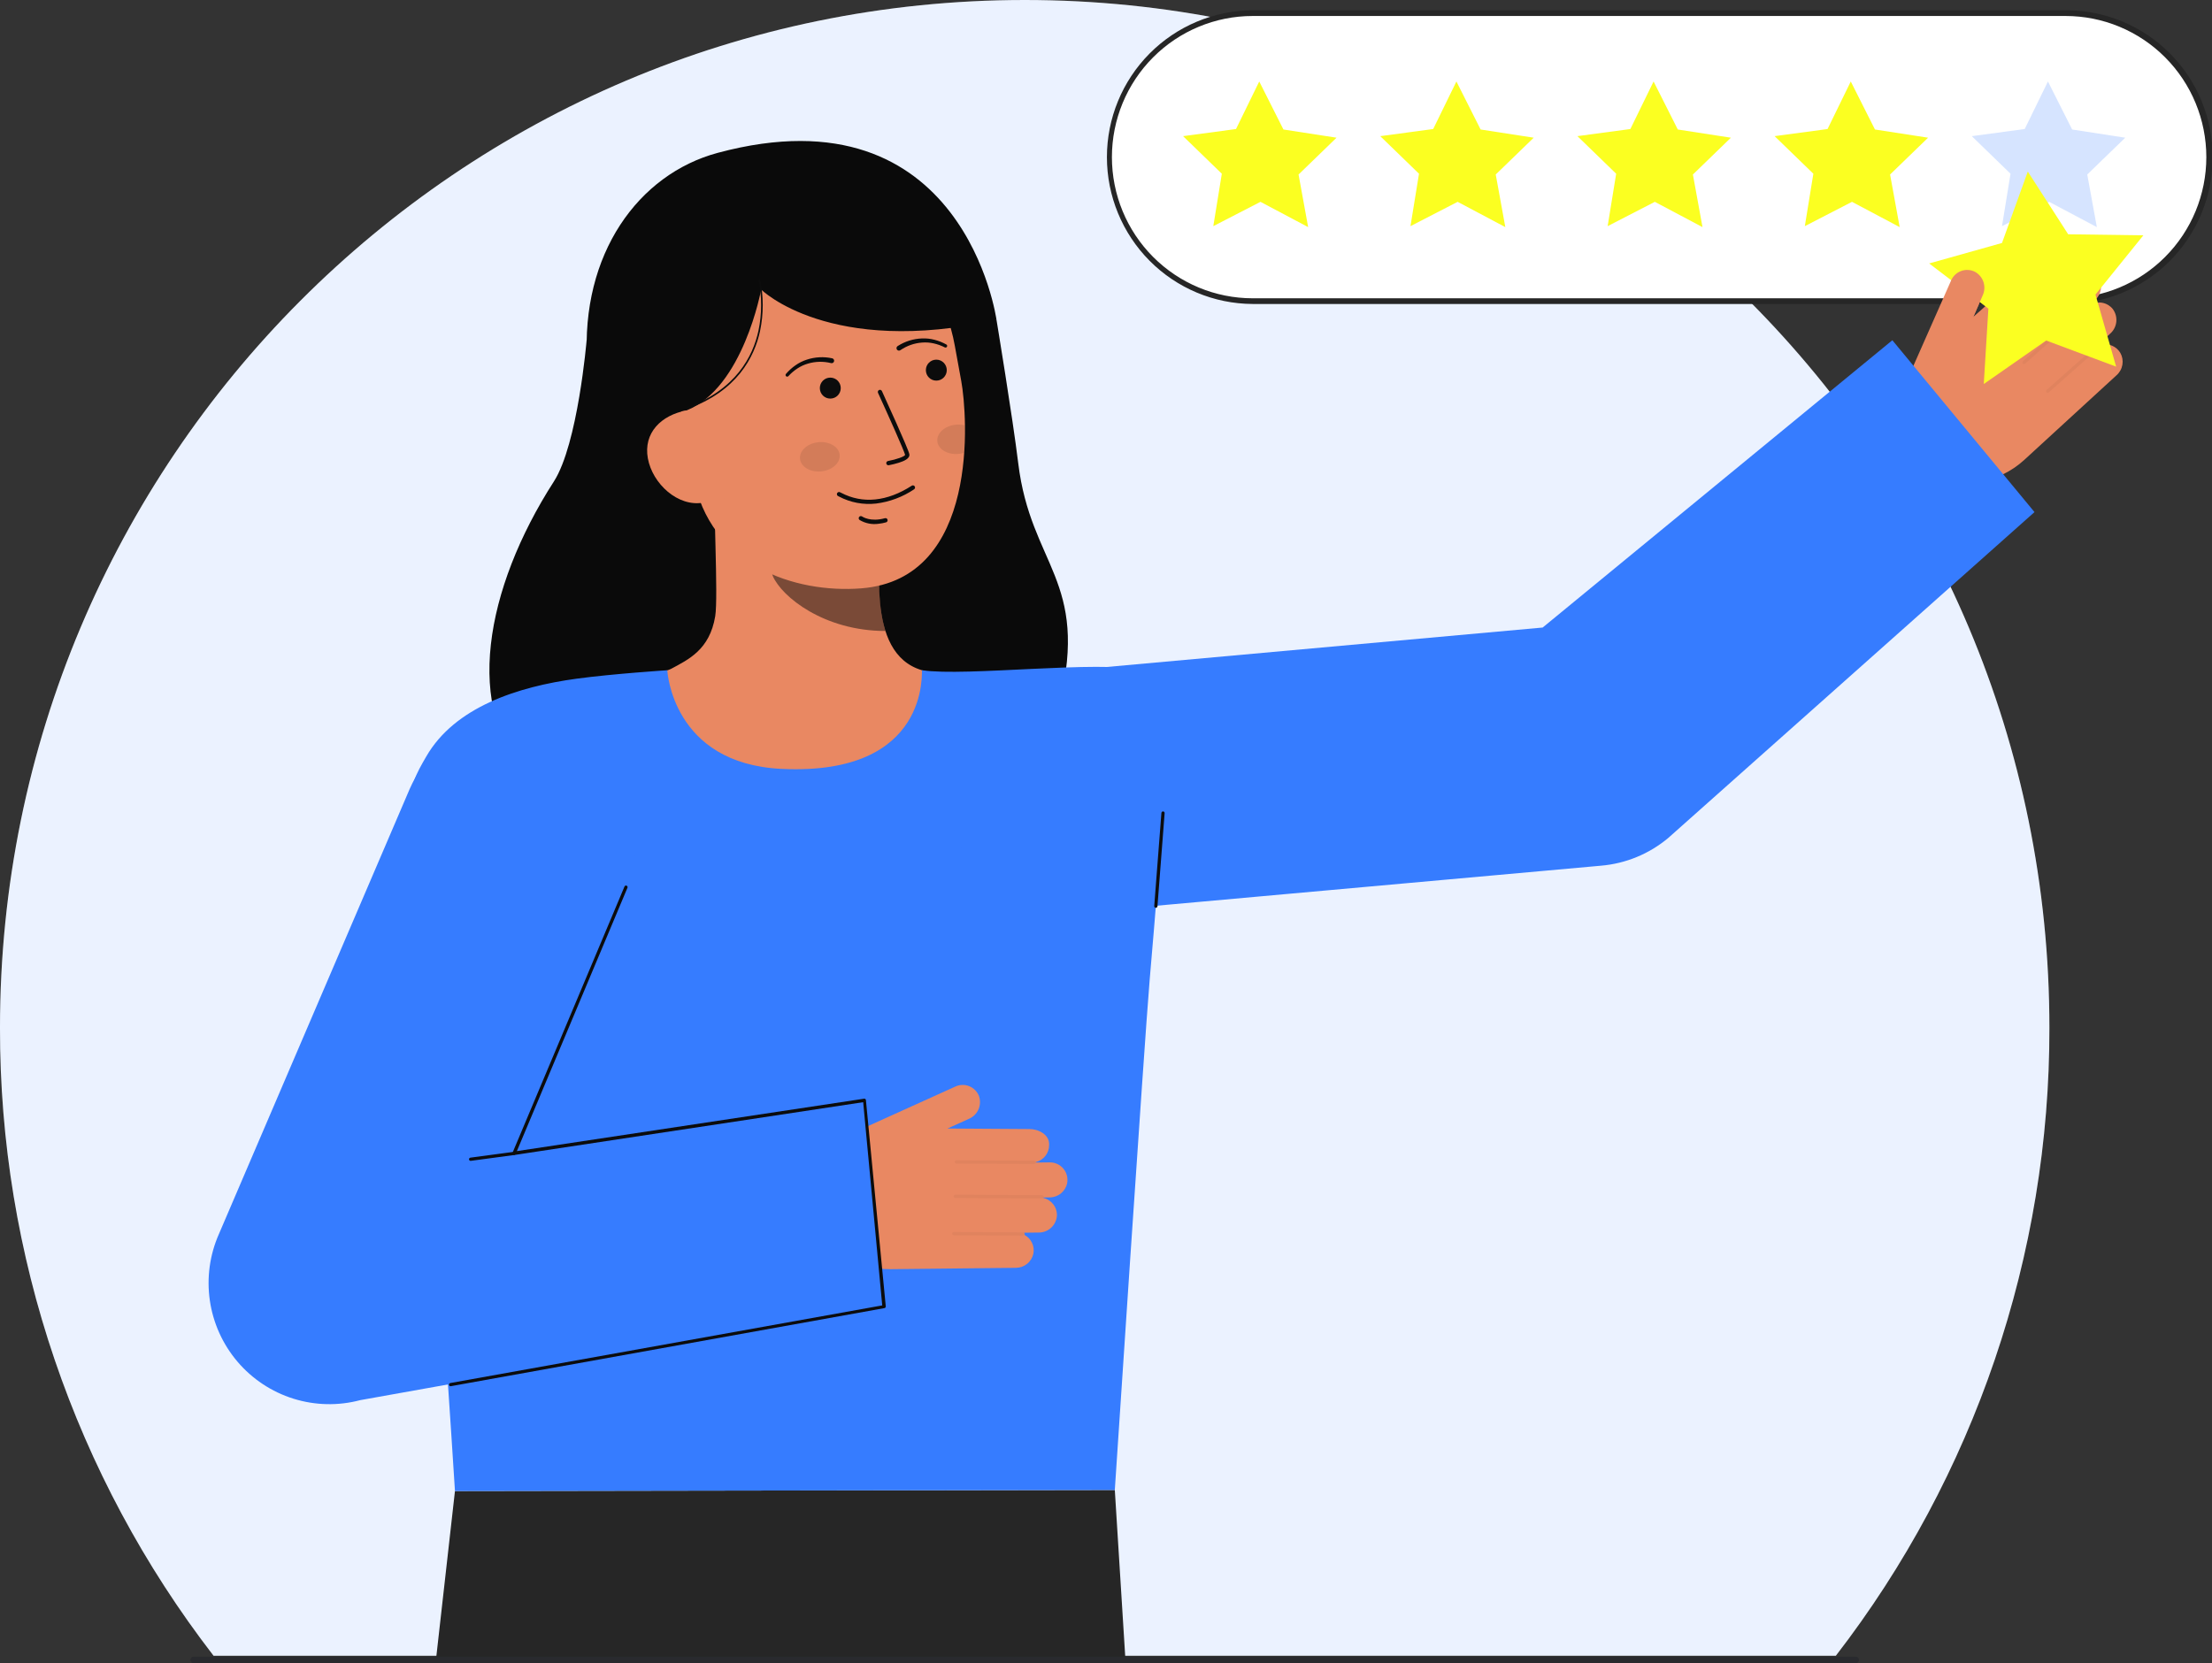
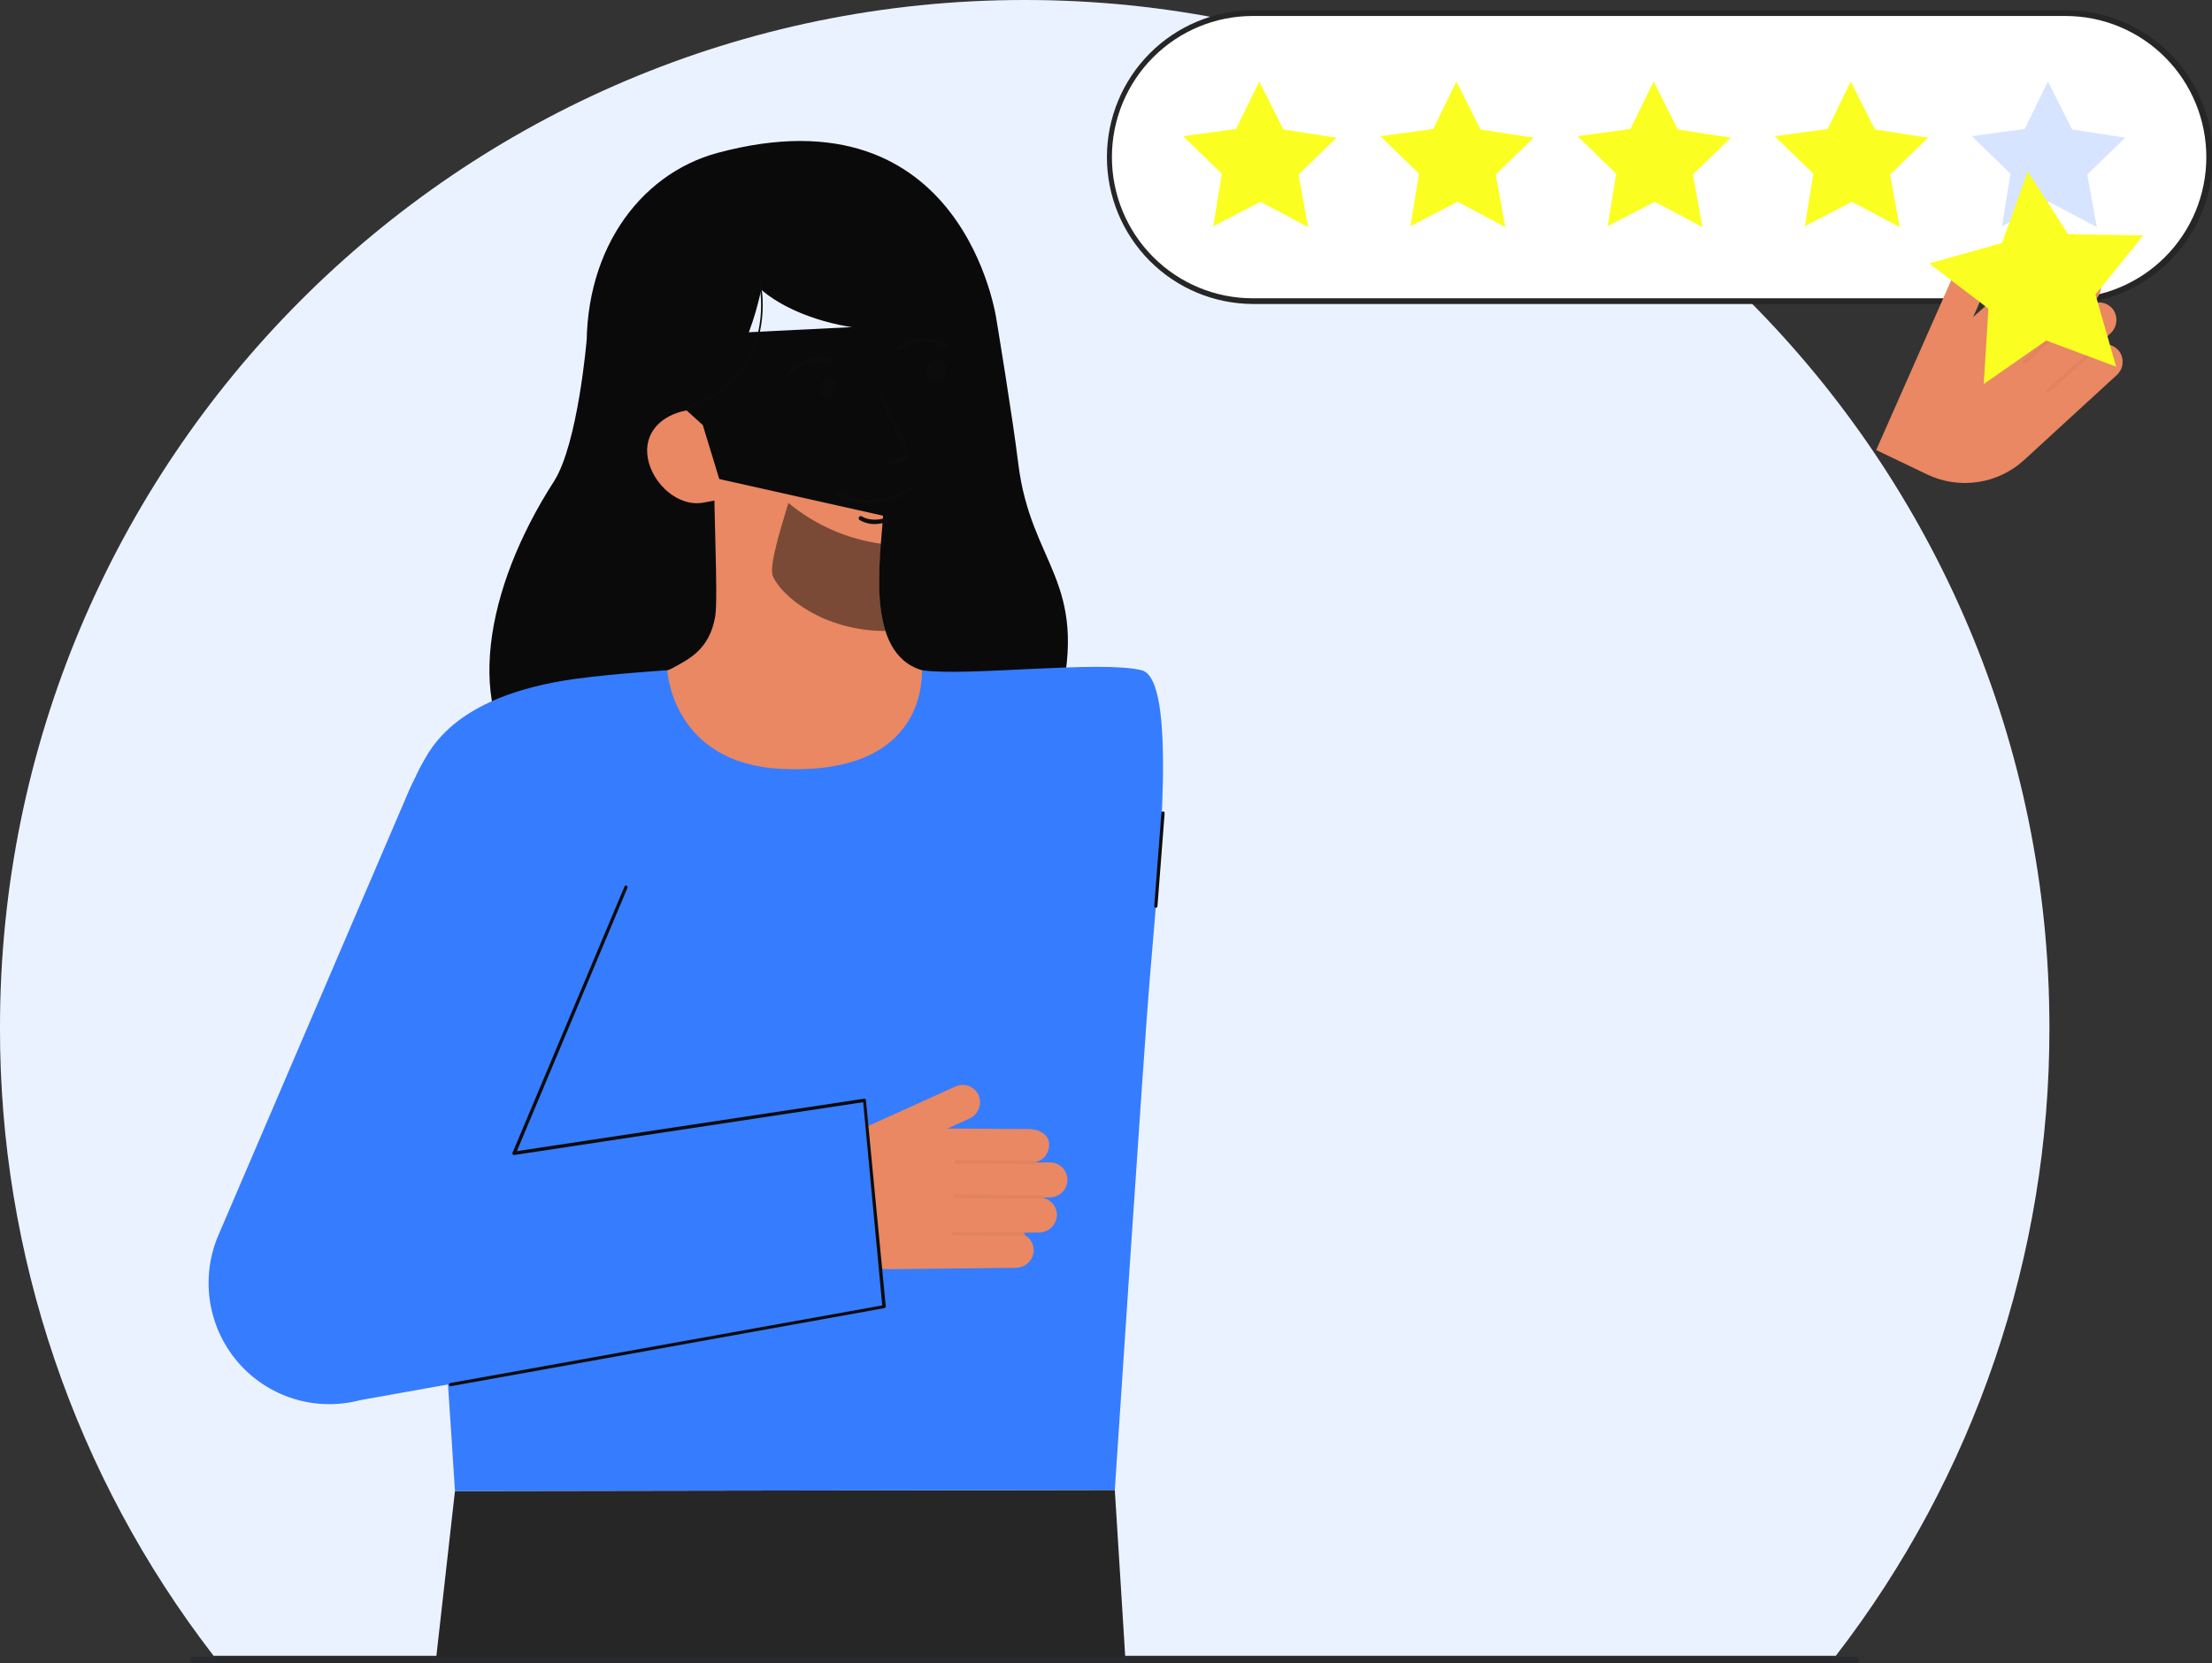
<svg xmlns="http://www.w3.org/2000/svg" width="484" height="364" viewBox="0 0 484 364" fill="none">
  <rect x="0" y="0" width="484" height="364" fill="#333333" stroke="none" />
  <g clip-path="url(#clip0_242_170)">
    <path d="M448.424 224.923C448.502 274.677 432.06 323.041 401.693 362.379H46.73C16.363 323.041 -0.079 274.677 -0.002 224.923C-0.002 100.697 100.385 0 224.216 0C348.048 0 448.424 100.697 448.424 224.923Z" fill="white" />
    <path opacity="0.1" d="M448.424 224.923C448.502 274.677 432.06 323.041 401.693 362.379H46.73C16.363 323.041 -0.079 274.677 -0.002 224.923C-0.002 100.697 100.385 0 224.216 0C348.048 0 448.424 100.697 448.424 224.923Z" fill="#367CFF" />
    <path d="M451.967 2.876H274.088C256.739 2.876 242.674 16.986 242.674 34.391V34.392C242.674 51.797 256.739 65.907 274.088 65.907H451.967C469.317 65.907 483.382 51.797 483.382 34.392V34.391C483.382 16.986 469.317 2.876 451.967 2.876Z" fill="white" />
    <path d="M451.965 66.529H274.086C265.616 66.489 257.506 63.086 251.531 57.063C245.556 51.04 242.201 42.889 242.201 34.392C242.201 25.894 245.556 17.743 251.531 11.72C257.506 5.698 265.616 2.294 274.086 2.254H451.965C456.185 2.235 460.367 3.051 464.271 4.657C468.175 6.263 471.724 8.627 474.715 11.614C477.705 14.6 480.079 18.149 481.698 22.058C483.317 25.967 484.151 30.159 484.151 34.392C484.151 38.625 483.317 42.816 481.698 46.725C480.079 50.634 477.705 54.183 474.715 57.17C471.724 60.156 468.175 62.52 464.271 64.126C460.367 65.732 456.185 66.549 451.965 66.529ZM274.086 3.499C265.919 3.499 258.087 6.753 252.312 12.547C246.537 18.34 243.293 26.198 243.293 34.391C243.293 42.584 246.537 50.441 252.312 56.234C258.087 62.028 265.919 65.283 274.086 65.283H451.965C460.132 65.283 467.965 62.028 473.74 56.234C479.515 50.441 482.759 42.584 482.759 34.391C482.759 26.198 479.515 18.34 473.74 12.547C467.965 6.753 460.132 3.499 451.965 3.499H274.086Z" fill="#262626" />
    <path d="M275.531 17.832L280.826 28.343L292.445 30.138L284.133 38.192L286.232 49.706L275.8 44.174L265.479 49.495L267.343 38.021L258.865 29.796L270.449 28.238L275.531 17.832Z" fill="#FBFF21" />
    <path d="M318.674 17.832L323.969 28.343L335.587 30.138L327.276 38.192L329.375 49.706L318.942 44.174L308.621 49.495L310.486 38.021L302.008 29.796L313.593 28.238L318.674 17.832Z" fill="#FBFF21" />
    <path d="M361.816 17.832L367.112 28.343L378.731 30.138L370.418 38.192L372.517 49.706L362.086 44.174L351.764 49.495L353.628 38.021L345.15 29.796L356.735 28.238L361.816 17.832Z" fill="#FBFF21" />
    <path d="M404.961 17.832L410.256 28.343L421.875 30.138L413.563 38.192L415.662 49.706L405.23 44.174L394.909 49.495L396.773 38.021L388.295 29.796L399.88 28.238L404.961 17.832Z" fill="#FBFF21" />
    <path opacity="0.2" d="M448.104 17.832L453.398 28.343L465.017 30.138L456.705 38.192L458.805 49.706L448.372 44.174L438.051 49.495L439.915 38.021L431.438 29.796L443.021 28.238L448.104 17.832Z" fill="#367CFF" />
    <path d="M128.359 74.464C128.359 74.464 126.445 97.207 121.192 105.377C106.071 128.898 101.339 155.577 115.814 169.816C130.289 184.056 224.184 185.918 231.866 153.895C238.333 126.934 225.532 123.796 222.8 101.411C221.564 91.283 218.046 70.029 218.046 70.029" fill="#0A0A0A" />
    <path d="M208.478 148.41C208.315 148.389 206.516 178.334 171.84 175.723C147.833 173.919 139.274 148.366 138.721 148.366C141.309 147.814 145.668 147.011 146.817 146.396C150.598 144.358 155.273 142.238 156.493 134.874C157.198 130.632 156.004 108.915 156.371 104.618L193.221 112.869C192.706 121.939 189.102 142.966 201.733 146.687C203.837 147.307 206.101 147.872 208.478 148.41Z" fill="#E98862" />
    <path opacity="0.5" d="M193.74 138.098C193.163 136.232 192.791 134.308 192.632 132.361C192.227 127.917 192.307 123.442 192.873 119.016C185.384 118.001 178.328 114.9 172.508 110.065C171.824 112.6 168.061 123.677 169.103 126.086C171.071 130.637 180.323 138.098 193.74 138.098Z" fill="#0C0C0C" />
-     <path d="M188.492 128.765C173.94 129.917 155.249 123.753 151.698 104.278L148.494 86.706C144.944 67.23 152.262 49.572 170.541 46.218C188.82 42.864 205.361 56.145 208.911 75.621L210.329 83.401C211.692 90.874 214.454 126.71 188.492 128.765Z" fill="#E98862" />
    <path d="M194.433 101.829L194.468 101.823C195.209 101.682 195.941 101.5 196.661 101.278C197.737 100.938 199.147 100.374 198.97 99.399C198.768 98.29 193.555 86.873 192.961 85.574C192.907 85.465 192.812 85.382 192.697 85.341C192.582 85.301 192.457 85.306 192.346 85.357C192.235 85.408 192.149 85.5 192.104 85.614C192.06 85.728 192.062 85.854 192.109 85.967C194.332 90.829 197.911 98.822 198.047 99.569C197.924 99.914 196.138 100.559 194.3 100.898C194.182 100.921 194.077 100.989 194.007 101.087C193.937 101.186 193.908 101.307 193.925 101.427C193.942 101.546 194.004 101.655 194.099 101.73C194.193 101.805 194.313 101.84 194.433 101.829Z" fill="#0C0C0C" />
    <path d="M191.677 110.211C194.657 109.841 197.509 108.774 200.003 107.096C200.107 107.028 200.181 106.922 200.207 106.8C200.234 106.678 200.211 106.551 200.144 106.446C200.077 106.341 199.971 106.267 199.849 106.241C199.728 106.214 199.601 106.237 199.496 106.305C194.1 109.784 188.756 110.32 184.042 107.853C183.946 107.8 183.848 107.753 183.748 107.711C183.631 107.668 183.502 107.674 183.389 107.726C183.276 107.778 183.189 107.873 183.146 107.991C183.103 108.108 183.108 108.237 183.16 108.35C183.213 108.463 183.308 108.551 183.424 108.594C183.461 108.61 183.523 108.643 183.608 108.688C186.087 109.99 188.896 110.52 191.677 110.211Z" fill="#0C0C0C" />
    <path d="M133.851 92.733L150.236 89.823C162.662 84.868 166.543 63.365 166.543 63.365C166.543 63.365 181.509 78.179 218.046 70.032C218.046 70.032 211.043 18.941 157.049 33.451C139.639 38.129 127.057 55.623 128.467 79.118C129.455 95.579 133.851 92.733 133.851 92.733Z" fill="#0A0A0A" />
    <path d="M153.915 110.003C148.36 111.023 142.77 105.887 141.754 100.314C140.738 94.742 144.681 90.842 150.236 89.823L153.779 93.032L158.69 109.127L153.915 110.003Z" fill="#E98862" />
    <path d="M197.044 76.618C198.445 75.661 200.074 75.093 201.765 74.972C202.615 74.905 203.471 74.968 204.302 75.157C205.141 75.344 205.953 75.636 206.719 76.026L206.743 76.038C206.828 76.076 206.924 76.08 207.012 76.048C207.099 76.017 207.171 75.952 207.212 75.868C207.253 75.785 207.26 75.688 207.232 75.599C207.203 75.51 207.142 75.436 207.059 75.392C206.248 74.944 205.384 74.6 204.487 74.368C203.584 74.131 202.651 74.031 201.718 74.072C199.828 74.144 197.992 74.722 196.401 75.749C196.342 75.787 196.291 75.838 196.252 75.896C196.212 75.955 196.184 76.021 196.169 76.09C196.155 76.16 196.154 76.231 196.168 76.301C196.181 76.371 196.208 76.437 196.246 76.496C196.285 76.556 196.335 76.607 196.394 76.647C196.452 76.687 196.518 76.715 196.587 76.729C196.656 76.743 196.728 76.744 196.797 76.731C196.867 76.718 196.933 76.691 196.992 76.652L197.005 76.643L197.044 76.618Z" fill="#0C0C0C" />
    <path d="M182.092 78.42C180.244 78.018 178.321 78.12 176.525 78.716C175.637 79.005 174.798 79.426 174.034 79.965C173.274 80.496 172.585 81.122 171.981 81.827C171.949 81.861 171.923 81.902 171.906 81.946C171.89 81.99 171.882 82.037 171.883 82.084C171.886 82.18 171.926 82.27 171.995 82.336C172.064 82.402 172.157 82.437 172.252 82.434C172.347 82.432 172.437 82.391 172.502 82.322L172.521 82.302C173.103 81.668 173.762 81.109 174.483 80.64C175.195 80.17 175.975 79.811 176.795 79.576C178.423 79.094 180.149 79.055 181.798 79.46L181.839 79.471C181.977 79.507 182.124 79.487 182.247 79.414C182.37 79.342 182.46 79.223 182.496 79.085C182.532 78.946 182.511 78.799 182.439 78.675C182.367 78.551 182.249 78.462 182.111 78.425L182.092 78.42Z" fill="#0C0C0C" />
    <path d="M192.281 114.631C192.821 114.573 193.356 114.469 193.878 114.319C193.998 114.286 194.099 114.206 194.16 114.097C194.221 113.988 194.236 113.86 194.203 113.739C194.169 113.619 194.089 113.518 193.981 113.457C193.872 113.395 193.744 113.38 193.624 113.414C190.481 114.3 188.704 113.089 188.629 113.037C188.528 112.965 188.402 112.936 188.279 112.957C188.157 112.977 188.047 113.046 187.975 113.148C187.903 113.249 187.875 113.376 187.895 113.498C187.916 113.621 187.984 113.731 188.086 113.803C189.347 114.558 190.829 114.85 192.281 114.631Z" fill="#0C0C0C" />
    <path d="M150.252 89.554C161.301 85.652 165.077 78.112 166.3 72.473C167.091 68.712 167.091 64.826 166.3 61.065L165.958 61.153C166.737 64.865 166.735 68.699 165.951 72.41C164.745 77.957 161.018 85.375 150.133 89.222L150.252 89.554Z" fill="#0C0C0C" />
    <path opacity="0.1" d="M179.709 103.169C182.105 102.925 183.902 101.299 183.724 99.536C183.546 97.774 181.46 96.542 179.064 96.786C176.669 97.029 174.871 98.656 175.049 100.419C175.227 102.181 177.314 103.413 179.709 103.169Z" fill="#0C0C0C" />
    <path opacity="0.1" d="M205.092 96.588C205.275 98.348 207.361 99.578 209.757 99.337C210.171 99.295 210.579 99.21 210.976 99.083C211.124 96.99 211.166 94.976 211.138 93.109C210.477 92.931 209.789 92.878 209.108 92.954C206.713 93.194 204.916 94.82 205.092 96.588Z" fill="#0C0C0C" />
    <path d="M99.548 326.33L95.387 363.293H246.254L243.928 326.098L99.548 326.33Z" fill="#262626" />
    <path d="M171.045 168.281C147.022 167.146 146.01 146.69 146.01 146.69C146.01 146.69 134.107 147.462 126.194 148.535C113.239 150.294 99.506 154.756 93.273 165.561C88.793 173.331 87.714 174.737 91.79 218.58C94.741 250.324 99.548 326.331 99.548 326.331L243.928 326.099C243.928 326.099 250.353 228.626 251.565 214.335C253.879 187.056 257.53 148.608 249.779 146.688C240.749 144.452 211.271 148.128 201.737 146.688C201.576 146.667 203.76 169.828 171.045 168.281Z" fill="#367CFF" />
    <path d="M426.929 61.356C427.139 60.88 427.443 60.452 427.824 60.098C428.204 59.744 428.652 59.472 429.141 59.298C429.63 59.123 430.149 59.051 430.667 59.085C431.184 59.118 431.69 59.258 432.152 59.494C433.031 59.981 433.693 60.786 434.003 61.745C434.314 62.703 434.249 63.745 433.824 64.658L431.734 69.388L445.157 57.497C446.627 56.148 449.29 55.437 450.688 57.19C451.27 57.829 451.618 58.647 451.676 59.511C451.735 60.374 451.499 61.232 451.009 61.944C451.027 61.956 451.043 61.969 451.058 61.984C451.066 61.996 451.073 62.009 451.079 62.022L453.346 59.943C453.763 59.561 454.26 59.276 454.8 59.109C455.34 58.943 455.911 58.898 456.47 58.98C457.029 59.061 457.564 59.265 458.035 59.579C458.506 59.892 458.902 60.306 459.194 60.791C459.644 61.576 459.81 62.492 459.664 63.385C459.518 64.278 459.069 65.092 458.392 65.691L457.428 66.575C457.442 66.617 457.447 66.66 457.445 66.703C458.226 66.26 459.138 66.108 460.02 66.273C460.903 66.439 461.698 66.911 462.268 67.606C462.878 68.407 463.162 69.41 463.063 70.413C462.964 71.416 462.488 72.344 461.733 73.009L459.363 75.183C459.419 75.176 459.476 75.183 459.528 75.202C459.581 75.221 459.628 75.252 459.666 75.294C459.71 75.345 459.737 75.408 459.745 75.474C460.536 75.278 461.369 75.341 462.122 75.654C462.875 75.967 463.508 76.513 463.93 77.213C464.38 77.997 464.546 78.913 464.399 79.806C464.253 80.699 463.804 81.514 463.128 82.113L442.923 100.654C440.096 103.248 436.561 104.935 432.772 105.501C428.983 106.066 425.112 105.483 421.655 103.827L410.525 98.494L426.929 61.356Z" fill="#E98862" />
    <g opacity="0.2">
      <path opacity="0.2" d="M437.784 73.783C437.847 73.851 437.934 73.892 438.026 73.896C438.118 73.901 438.208 73.869 438.277 73.807L451.027 62.483C451.062 62.452 451.09 62.415 451.111 62.373C451.131 62.331 451.143 62.286 451.146 62.24C451.148 62.194 451.142 62.147 451.127 62.103C451.112 62.059 451.088 62.019 451.058 61.984C451.027 61.949 450.99 61.921 450.948 61.901C450.907 61.88 450.862 61.868 450.815 61.865C450.769 61.863 450.723 61.869 450.679 61.884C450.635 61.899 450.595 61.923 450.56 61.954L437.806 73.278C437.771 73.309 437.743 73.347 437.723 73.388C437.703 73.43 437.691 73.475 437.688 73.522C437.685 73.568 437.692 73.615 437.707 73.658C437.722 73.702 437.746 73.743 437.776 73.777L437.784 73.783Z" fill="#0C0C0C" />
    </g>
    <g opacity="0.2">
      <path opacity="0.2" d="M442.609 79.562C442.671 79.63 442.758 79.671 442.85 79.676C442.943 79.68 443.033 79.648 443.102 79.587L457.331 66.948C457.366 66.917 457.394 66.88 457.415 66.838C457.435 66.796 457.447 66.751 457.45 66.705C457.452 66.658 457.446 66.612 457.431 66.568C457.416 66.524 457.392 66.484 457.362 66.449C457.298 66.382 457.211 66.341 457.119 66.335C457.026 66.33 456.935 66.36 456.864 66.419L442.634 79.057C442.6 79.088 442.571 79.126 442.551 79.167C442.531 79.209 442.519 79.254 442.516 79.301C442.513 79.347 442.52 79.394 442.535 79.437C442.55 79.481 442.574 79.522 442.605 79.556L442.609 79.562Z" fill="#0C0C0C" />
    </g>
    <g opacity="0.2">
      <path opacity="0.2" d="M447.796 85.851C447.859 85.92 447.945 85.96 448.038 85.965C448.13 85.97 448.22 85.938 448.289 85.876L459.641 75.795C459.711 75.733 459.753 75.645 459.759 75.551C459.764 75.458 459.733 75.366 459.671 75.296C459.608 75.225 459.521 75.183 459.428 75.177C459.334 75.171 459.243 75.203 459.173 75.265L447.822 85.347C447.787 85.377 447.759 85.415 447.739 85.457C447.719 85.498 447.707 85.544 447.704 85.59C447.701 85.636 447.707 85.683 447.722 85.727C447.737 85.77 447.761 85.811 447.792 85.846L447.796 85.851Z" fill="#0C0C0C" />
    </g>
-     <path d="M414.06 74.464L337.544 137.343L231.626 146.929C224.834 147.5 218.524 150.682 214.015 155.81C209.506 160.939 207.147 167.616 207.431 174.448C207.715 181.281 210.619 187.738 215.537 192.473C220.455 197.207 227.007 199.852 233.823 199.855C234.57 199.855 235.322 199.822 236.078 199.758L350.311 189.467C355.721 189.008 360.86 186.888 365.027 183.395L445.161 112.077L414.06 74.464Z" fill="#367CFF" />
    <path d="M422.115 57.658L438.05 53.177L443.696 37.545L452.533 51.276L468.98 51.504L458.507 64.47L463.027 80.244L447.717 74.526L434.063 84.046L435.074 67.547L422.115 57.658Z" fill="#FBFF21" />
-     <path d="M431.029 71.154L433.823 64.658C434.249 63.745 434.313 62.704 434.002 61.745C433.692 60.786 433.031 59.982 432.151 59.494C431.689 59.258 431.184 59.118 430.666 59.085C430.148 59.051 429.629 59.124 429.14 59.298C428.652 59.472 428.203 59.745 427.823 60.098C427.442 60.452 427.138 60.88 426.928 61.356" fill="#E98862" />
    <path d="M231.259 266.089C231.183 267.094 230.728 268.032 229.988 268.713C229.248 269.393 228.277 269.766 227.273 269.755L224.062 269.794C224.108 269.826 224.145 269.868 224.171 269.917C224.197 269.966 224.211 270.021 224.211 270.077C224.212 270.145 224.191 270.211 224.152 270.266C224.872 270.649 225.451 271.253 225.804 271.99C226.157 272.728 226.266 273.559 226.114 274.362C225.926 275.247 225.44 276.04 224.737 276.608C224.034 277.176 223.158 277.483 222.256 277.478L194.88 277.775C191.05 277.819 187.293 276.714 184.093 274.601C180.893 272.488 178.396 269.464 176.921 265.918L172.164 254.497L186.733 251.386L187.081 247.743L209.079 237.789C209.551 237.575 210.062 237.459 210.581 237.45C211.1 237.441 211.615 237.537 212.095 237.734C212.575 237.931 213.01 238.224 213.373 238.595C213.737 238.966 214.021 239.408 214.209 239.893C214.54 240.844 214.499 241.887 214.093 242.809C213.688 243.731 212.948 244.465 212.025 244.861L207.32 246.988L225.228 247.109C227.222 247.086 229.679 248.335 229.555 250.573C229.566 251.439 229.283 252.282 228.753 252.966C228.223 253.65 227.478 254.133 226.639 254.336C226.639 254.358 226.643 254.374 226.644 254.396L226.633 254.437L229.704 254.404C230.27 254.397 230.83 254.517 231.345 254.754C231.859 254.992 232.314 255.341 232.678 255.776C233.041 256.212 233.303 256.723 233.445 257.273C233.588 257.822 233.606 258.397 233.5 258.954C233.315 259.839 232.83 260.631 232.129 261.198C231.428 261.765 230.552 262.071 229.652 262.065L228.338 262.084C228.32 262.119 228.299 262.152 228.274 262.184C229.15 262.38 229.928 262.878 230.474 263.592C231.02 264.306 231.298 265.19 231.259 266.089Z" fill="#E98862" />
    <g opacity="0.2">
      <path opacity="0.2" d="M208.908 254.313C208.91 254.406 208.948 254.494 209.014 254.559C209.08 254.624 209.168 254.66 209.261 254.66L226.29 254.749C226.384 254.749 226.473 254.712 226.539 254.646C226.605 254.579 226.642 254.489 226.642 254.396C226.642 254.302 226.605 254.212 226.539 254.146C226.473 254.079 226.384 254.042 226.29 254.042L209.261 253.953C209.167 253.953 209.077 253.99 209.011 254.057C208.945 254.123 208.908 254.213 208.908 254.307V254.313Z" fill="#0C0C0C" />
    </g>
    <g opacity="0.2">
      <path opacity="0.2" d="M208.664 261.846C208.666 261.939 208.704 262.027 208.769 262.092C208.835 262.157 208.924 262.194 209.016 262.193L228.021 262.293C228.115 262.293 228.204 262.256 228.27 262.19C228.336 262.123 228.373 262.033 228.373 261.94C228.37 261.847 228.332 261.759 228.267 261.693C228.202 261.627 228.114 261.589 228.021 261.586L209.016 261.487C208.923 261.487 208.833 261.525 208.767 261.591C208.701 261.657 208.664 261.747 208.664 261.841V261.846Z" fill="#0C0C0C" />
    </g>
    <g opacity="0.2">
      <path opacity="0.2" d="M208.348 270.004C208.349 270.097 208.387 270.185 208.453 270.25C208.519 270.315 208.608 270.351 208.7 270.351L223.859 270.431C223.953 270.431 224.042 270.393 224.109 270.327C224.175 270.261 224.212 270.171 224.212 270.077C224.212 269.983 224.175 269.894 224.109 269.827C224.042 269.761 223.953 269.724 223.859 269.724L208.7 269.645C208.607 269.645 208.517 269.682 208.451 269.748C208.385 269.814 208.348 269.904 208.348 269.998V270.004Z" fill="#0C0C0C" />
    </g>
    <path d="M193.467 285.949L78.843 306.433C74.027 307.715 68.948 307.605 64.192 306.116C59.436 304.627 55.196 301.82 51.962 298.018C48.728 294.215 46.631 289.573 45.914 284.627C45.197 279.681 45.888 274.632 47.908 270.063L89.652 172.65C95.571 159.267 110.2 153.231 123.539 159.168C129.945 162.019 134.96 167.306 137.48 173.866C140 180.426 139.82 187.722 136.978 194.149L112.464 252.444L189.123 242.225L193.467 285.949Z" fill="#367CFF" />
    <path d="M98.596 303.391C98.629 303.391 98.662 303.386 98.694 303.377L193.564 286.289C193.652 286.264 193.727 286.205 193.772 286.125C193.817 286.045 193.83 285.95 193.807 285.861L189.464 240.722C189.441 240.632 189.384 240.555 189.305 240.507C189.226 240.46 189.131 240.445 189.041 240.467L113.098 251.934L137.29 194.302C137.325 194.218 137.327 194.124 137.295 194.039C137.263 193.955 137.199 193.885 137.118 193.846C137.037 193.807 136.943 193.8 136.857 193.828C136.771 193.856 136.699 193.916 136.656 193.996L112.147 252.29C112.119 252.35 112.108 252.417 112.116 252.483C112.124 252.549 112.15 252.611 112.191 252.662C112.233 252.714 112.288 252.753 112.35 252.775C112.413 252.796 112.48 252.8 112.544 252.785L188.869 241.229L193.038 285.703L98.498 302.699C98.416 302.723 98.346 302.775 98.299 302.847C98.253 302.918 98.234 303.004 98.246 303.089C98.258 303.174 98.3 303.251 98.364 303.307C98.429 303.363 98.511 303.393 98.596 303.393V303.391Z" fill="#0C0C0C" />
-     <path d="M102.976 254.069C103.001 254.069 103.026 254.066 103.051 254.06L112.539 252.788C112.585 252.778 112.628 252.76 112.666 252.734C112.705 252.707 112.738 252.673 112.763 252.634C112.788 252.595 112.806 252.551 112.814 252.505C112.822 252.459 112.822 252.412 112.812 252.367C112.802 252.321 112.783 252.278 112.756 252.239C112.73 252.201 112.696 252.168 112.656 252.143C112.617 252.118 112.573 252.101 112.527 252.093C112.481 252.086 112.434 252.087 112.389 252.097L102.901 253.37C102.816 253.389 102.741 253.438 102.691 253.509C102.64 253.58 102.618 253.666 102.627 253.753C102.636 253.839 102.677 253.919 102.742 253.977C102.806 254.036 102.889 254.068 102.976 254.068V254.069Z" fill="#0C0C0C" />
    <path d="M252.906 198.684C252.995 198.684 253.081 198.651 253.146 198.59C253.211 198.53 253.251 198.447 253.258 198.358L254.828 177.971C254.836 177.878 254.805 177.785 254.744 177.713C254.683 177.642 254.597 177.598 254.503 177.591C254.41 177.583 254.317 177.614 254.246 177.675C254.175 177.736 254.131 177.823 254.124 177.917L252.554 198.303C252.547 198.397 252.577 198.489 252.638 198.56C252.698 198.631 252.785 198.675 252.878 198.682C252.887 198.684 252.897 198.684 252.906 198.684Z" fill="#0C0C0C" />
    <path d="M204.873 83.305C206.137 83.305 207.161 82.277 207.161 81.009C207.161 79.741 206.137 78.713 204.873 78.713C203.609 78.713 202.584 79.741 202.584 81.009C202.584 82.277 203.609 83.305 204.873 83.305Z" fill="#0C0C0C" />
-     <path d="M181.673 87.237C182.938 87.237 183.962 86.209 183.962 84.941C183.962 83.673 182.938 82.645 181.673 82.645C180.409 82.645 179.385 83.673 179.385 84.941C179.385 86.209 180.409 87.237 181.673 87.237Z" fill="#0C0C0C" />
+     <path d="M181.673 87.237C183.962 83.673 182.938 82.645 181.673 82.645C180.409 82.645 179.385 83.673 179.385 84.941C179.385 86.209 180.409 87.237 181.673 87.237Z" fill="#0C0C0C" />
    <path d="M42.363 364H406.06C406.247 364 406.426 363.926 406.558 363.793C406.69 363.66 406.765 363.481 406.765 363.293C406.765 363.106 406.69 362.926 406.558 362.793C406.426 362.661 406.247 362.586 406.06 362.586H42.363C42.176 362.586 41.997 362.661 41.865 362.793C41.732 362.926 41.658 363.106 41.658 363.293C41.658 363.481 41.732 363.66 41.865 363.793C41.997 363.926 42.176 364 42.363 364Z" fill="#292A2E" />
  </g>
  <defs>
    <clipPath id="clip0_242_170">
      <rect width="121" height="91" fill="white" transform="scale(4)" />
    </clipPath>
  </defs>
</svg>